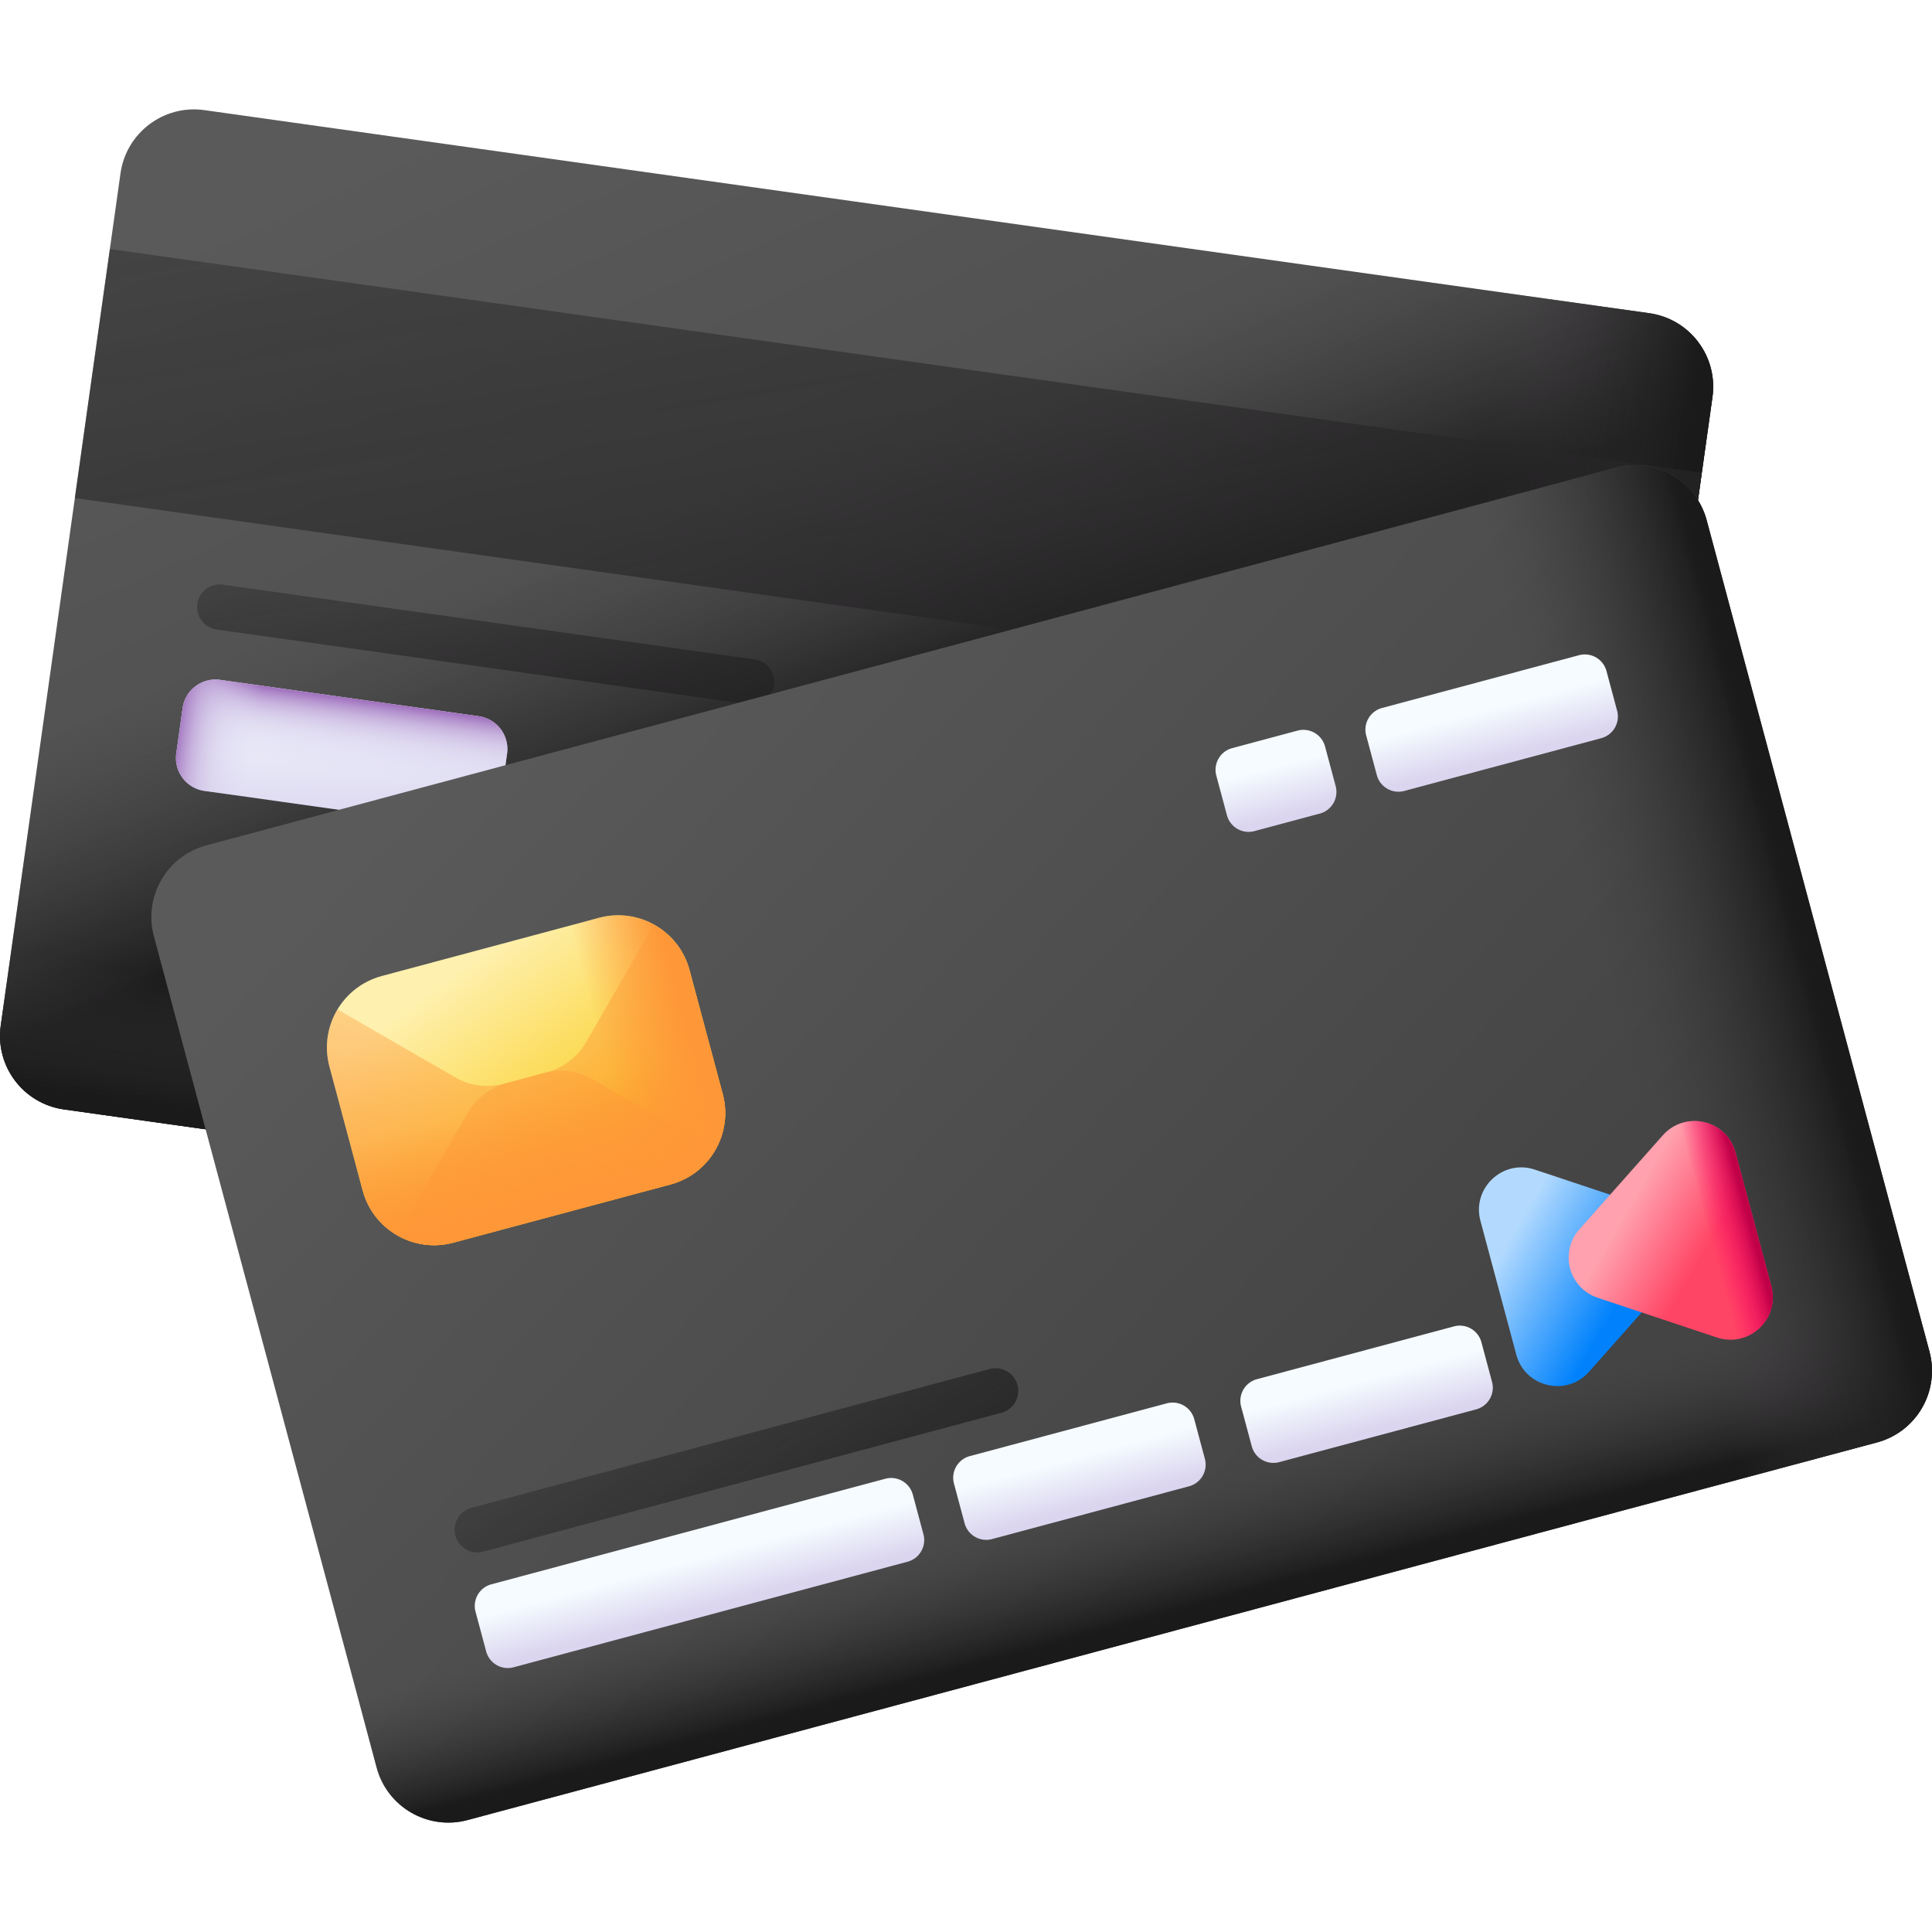
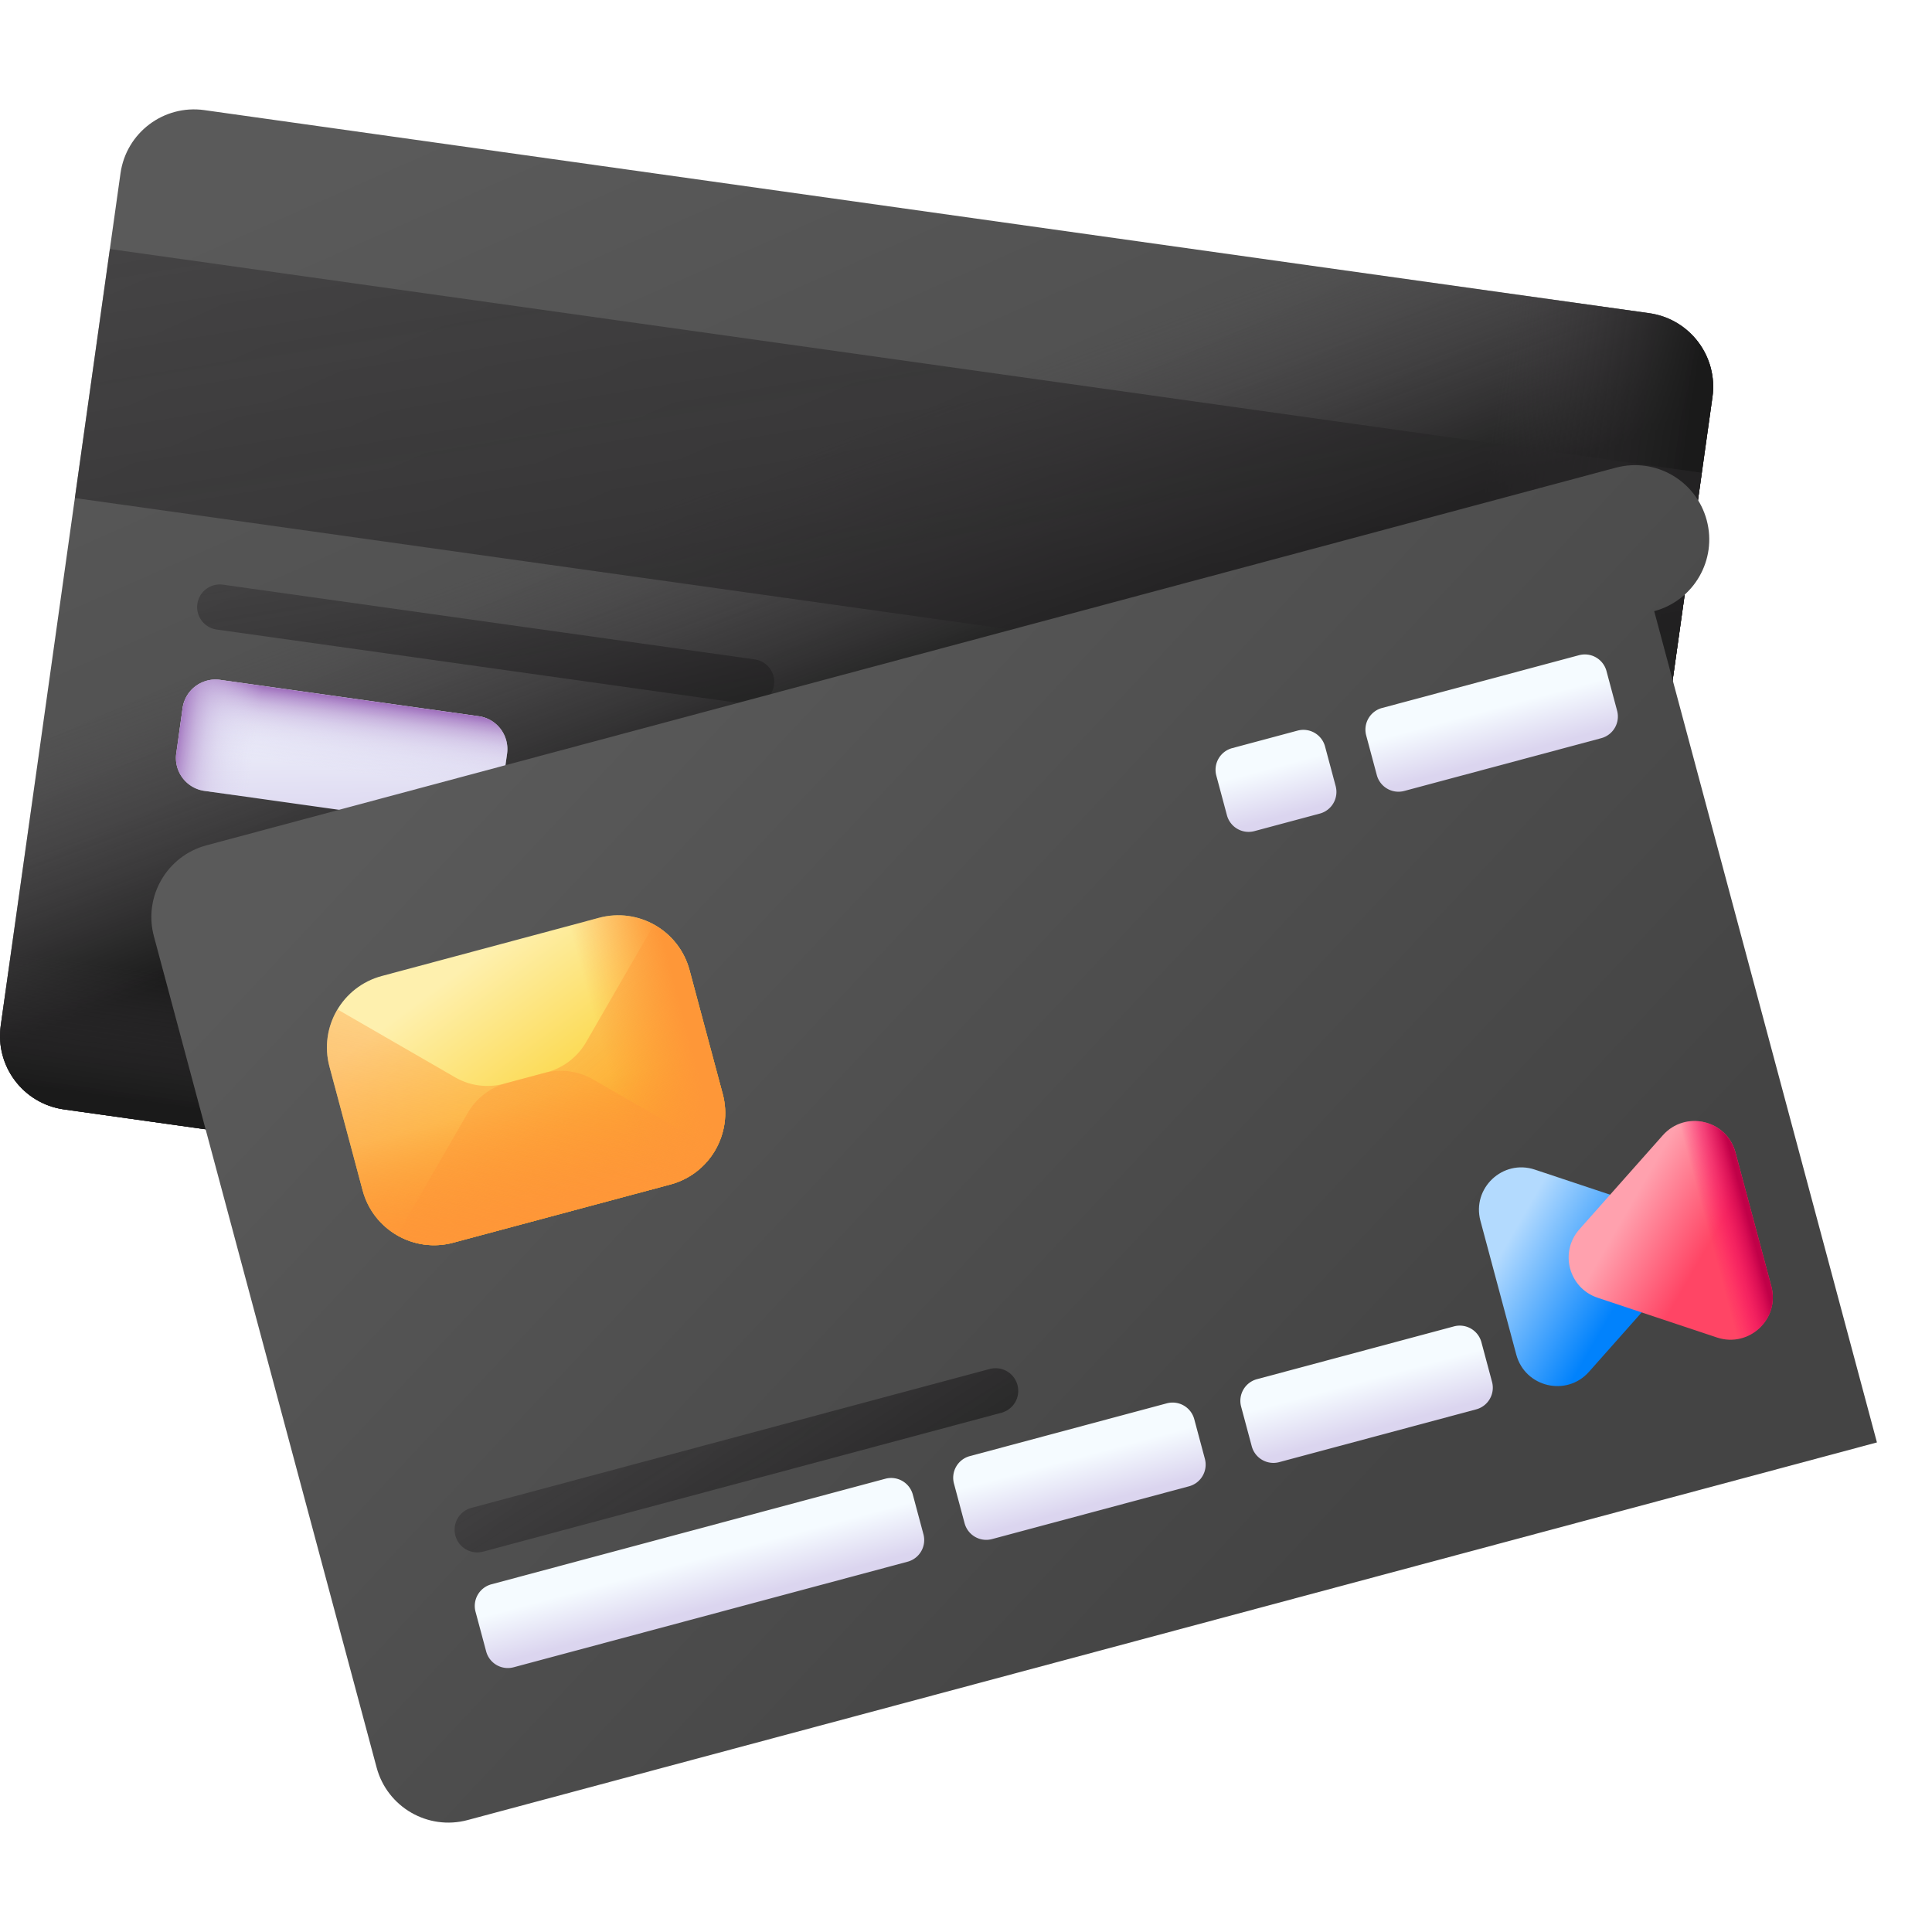
<svg xmlns="http://www.w3.org/2000/svg" xmlns:xlink="http://www.w3.org/1999/xlink" version="1.1" width="512" height="512" x="0" y="0" viewBox="0 0 512 512" style="enable-background:new 0 0 512 512" xml:space="preserve" class="">
  <defs>
    <linearGradient xlink:href="#a" id="f" x1="142.676" x2="310.541" y1="59.574" y2="329.316" gradientTransform="rotate(8 456.261 95.802)" gradientUnits="userSpaceOnUse" />
    <linearGradient xlink:href="#b" id="g" x1="202.996" x2="228.465" y1="123.747" y2="192.436" gradientUnits="userSpaceOnUse" />
    <linearGradient xlink:href="#b" id="h" x1="242.154" x2="242.154" y1="313.776" y2="348.526" gradientTransform="rotate(8 456.261 95.802)" gradientUnits="userSpaceOnUse" />
    <linearGradient xlink:href="#b" id="i" x1="398.442" x2="450.538" y1="219.425" y2="219.425" gradientTransform="rotate(8 456.261 95.802)" gradientUnits="userSpaceOnUse" />
    <linearGradient xlink:href="#b" id="j" x1="103.241" x2="294.175" y1="-258.031" y2="352.6" gradientTransform="rotate(8 288.743 195.591)" gradientUnits="userSpaceOnUse" />
    <linearGradient xlink:href="#b" id="k" x1="101.401" x2="155.941" y1="90.345" y2="264.77" gradientTransform="rotate(8 364.061 130.222)" gradientUnits="userSpaceOnUse" />
    <linearGradient xlink:href="#b" id="l" x1="373.146" x2="396.606" y1="154.591" y2="229.62" gradientTransform="rotate(8 364.061 130.222)" gradientUnits="userSpaceOnUse" />
    <linearGradient xlink:href="#c" id="m" x1="90.077" x2="96.252" y1="208.184" y2="247.288" gradientTransform="rotate(8 288.743 195.591)" gradientUnits="userSpaceOnUse" />
    <linearGradient xlink:href="#d" id="n" x1="93.08" x2="93.08" y1="231.875" y2="212.727" gradientTransform="rotate(8 288.743 195.591)" gradientUnits="userSpaceOnUse" />
    <linearGradient xlink:href="#d" id="o" x1="69.862" x2="49.179" y1="227.197" y2="227.197" gradientTransform="rotate(8 288.743 195.591)" gradientUnits="userSpaceOnUse" />
    <linearGradient xlink:href="#a" id="p" x1="164.593" x2="332.458" y1="158.736" y2="428.478" gradientTransform="rotate(-14.98 211.362 265.098)" gradientUnits="userSpaceOnUse" />
    <linearGradient xlink:href="#b" id="q" x1="264.07" x2="264.07" y1="412.938" y2="447.688" gradientTransform="rotate(-14.98 211.362 265.098)" gradientUnits="userSpaceOnUse" />
    <linearGradient xlink:href="#b" id="r" x1="128.976" x2="183.516" y1="265.906" y2="440.331" gradientTransform="rotate(-14.98 211.362 265.098)" gradientUnits="userSpaceOnUse" />
    <linearGradient xlink:href="#b" id="s" x1="420.358" x2="472.454" y1="318.587" y2="318.587" gradientTransform="rotate(-14.98 211.362 265.098)" gradientUnits="userSpaceOnUse" />
    <linearGradient id="t" x1="124.044" x2="151.057" y1="235.377" y2="304.067" gradientTransform="rotate(-14.98 211.362 265.098)" gradientUnits="userSpaceOnUse">
      <stop offset="0" stop-color="#fef0ae" />
      <stop offset="1" stop-color="#fac600" />
    </linearGradient>
    <linearGradient xlink:href="#e" id="u" x1="136.454" x2="136.454" y1="271.871" y2="299.698" gradientTransform="rotate(-14.98 211.362 265.098)" gradientUnits="userSpaceOnUse" />
    <linearGradient xlink:href="#e" id="v" x1="112.357" x2="169.856" y1="217.618" y2="332.615" gradientTransform="rotate(-14.98 211.362 265.098)" gradientUnits="userSpaceOnUse" />
    <linearGradient xlink:href="#e" id="w" x1="574.891" x2="632.39" y1="217.618" y2="332.615" gradientTransform="scale(-1 1) rotate(15 156.012 -2525.988)" gradientUnits="userSpaceOnUse" />
    <linearGradient xlink:href="#e" id="x" x1="158.064" x2="181.218" y1="266.933" y2="266.933" gradientTransform="rotate(-14.98 211.362 265.098)" gradientUnits="userSpaceOnUse" />
    <linearGradient xlink:href="#c" id="y" x1="147.044" x2="147.044" y1="401.263" y2="414.383" gradientTransform="rotate(-14.98 211.362 265.098)" gradientUnits="userSpaceOnUse" />
    <linearGradient xlink:href="#c" id="z" x1="251.282" x2="251.282" y1="401.263" y2="414.383" gradientTransform="rotate(-14.98 211.362 265.098)" gradientUnits="userSpaceOnUse" />
    <linearGradient xlink:href="#c" id="A" x1="330.067" x2="330.067" y1="401.263" y2="414.383" gradientTransform="rotate(-14.98 211.362 265.098)" gradientUnits="userSpaceOnUse" />
    <linearGradient id="B" x1="376.257" x2="399.809" y1="375.913" y2="399.466" gradientTransform="rotate(-14.98 211.362 265.098)" gradientUnits="userSpaceOnUse">
      <stop offset="0" stop-color="#b3dafe" />
      <stop offset="1" stop-color="#0182fc" />
    </linearGradient>
    <linearGradient id="C" x1="411.678" x2="428.2" y1="373.293" y2="389.815" gradientTransform="rotate(-14.98 211.362 265.098)" gradientUnits="userSpaceOnUse">
      <stop offset="0" stop-color="#ffa1ae" />
      <stop offset="1" stop-color="#ff4565" />
    </linearGradient>
    <linearGradient id="D" x1="428.687" x2="439.797" y1="386.731" y2="386.731" gradientTransform="rotate(-14.98 211.362 265.098)" gradientUnits="userSpaceOnUse">
      <stop offset="0" stop-color="#fe0364" stop-opacity="0" />
      <stop offset=".234" stop-color="#f90362" stop-opacity=".234" />
      <stop offset=".517" stop-color="#ea035b" stop-opacity=".517" />
      <stop offset=".824" stop-color="#d20250" stop-opacity=".824" />
      <stop offset="1" stop-color="#c00148" />
    </linearGradient>
    <linearGradient xlink:href="#c" id="E" x1="348.95" x2="348.95" y1="238.031" y2="251.152" gradientTransform="rotate(-14.98 211.362 265.098)" gradientUnits="userSpaceOnUse" />
    <linearGradient xlink:href="#c" id="F" x1="408.119" x2="408.119" y1="238.031" y2="251.152" gradientTransform="rotate(-14.98 211.362 265.098)" gradientUnits="userSpaceOnUse" />
  </defs>
  <g>
    <linearGradient id="a">
      <stop offset="0" stop-color="#5a5a5a" />
      <stop offset="1" stop-color="#444" />
    </linearGradient>
    <linearGradient xlink:href="#a" id="f" x1="142.676" x2="310.541" y1="59.574" y2="329.316" gradientTransform="rotate(8 456.261 95.802)" gradientUnits="userSpaceOnUse" />
    <linearGradient id="b">
      <stop offset="0" stop-color="#433f43" stop-opacity="0" />
      <stop offset="1" stop-color="#1a1a1a" />
    </linearGradient>
    <linearGradient xlink:href="#b" id="g" x1="202.996" x2="228.465" y1="123.747" y2="192.436" gradientUnits="userSpaceOnUse" />
    <linearGradient xlink:href="#b" id="h" x1="242.154" x2="242.154" y1="313.776" y2="348.526" gradientTransform="rotate(8 456.261 95.802)" gradientUnits="userSpaceOnUse" />
    <linearGradient xlink:href="#b" id="i" x1="398.442" x2="450.538" y1="219.425" y2="219.425" gradientTransform="rotate(8 456.261 95.802)" gradientUnits="userSpaceOnUse" />
    <linearGradient xlink:href="#b" id="j" x1="103.241" x2="294.175" y1="-258.031" y2="352.6" gradientTransform="rotate(8 288.743 195.591)" gradientUnits="userSpaceOnUse" />
    <linearGradient xlink:href="#b" id="k" x1="101.401" x2="155.941" y1="90.345" y2="264.77" gradientTransform="rotate(8 364.061 130.222)" gradientUnits="userSpaceOnUse" />
    <linearGradient xlink:href="#b" id="l" x1="373.146" x2="396.606" y1="154.591" y2="229.62" gradientTransform="rotate(8 364.061 130.222)" gradientUnits="userSpaceOnUse" />
    <linearGradient id="c">
      <stop offset="0" stop-color="#f5fbff" />
      <stop offset="1" stop-color="#dbd5ef" />
    </linearGradient>
    <linearGradient xlink:href="#c" id="m" x1="90.077" x2="96.252" y1="208.184" y2="247.288" gradientTransform="rotate(8 288.743 195.591)" gradientUnits="userSpaceOnUse" />
    <linearGradient id="d">
      <stop offset="0" stop-color="#dbd5ef" stop-opacity="0" />
      <stop offset=".285" stop-color="#d9d2ee" stop-opacity=".285" />
      <stop offset=".474" stop-color="#d4c9e9" stop-opacity=".474" />
      <stop offset=".635" stop-color="#cbbae2" stop-opacity=".635" />
      <stop offset=".779" stop-color="#bfa5d7" stop-opacity=".78" />
      <stop offset=".913" stop-color="#af8aca" stop-opacity=".913" />
      <stop offset="1" stop-color="#a274bf" />
    </linearGradient>
    <linearGradient xlink:href="#d" id="n" x1="93.08" x2="93.08" y1="231.875" y2="212.727" gradientTransform="rotate(8 288.743 195.591)" gradientUnits="userSpaceOnUse" />
    <linearGradient xlink:href="#d" id="o" x1="69.862" x2="49.179" y1="227.197" y2="227.197" gradientTransform="rotate(8 288.743 195.591)" gradientUnits="userSpaceOnUse" />
    <linearGradient xlink:href="#a" id="p" x1="164.593" x2="332.458" y1="158.736" y2="428.478" gradientTransform="rotate(-14.98 211.362 265.098)" gradientUnits="userSpaceOnUse" />
    <linearGradient xlink:href="#b" id="q" x1="264.07" x2="264.07" y1="412.938" y2="447.688" gradientTransform="rotate(-14.98 211.362 265.098)" gradientUnits="userSpaceOnUse" />
    <linearGradient xlink:href="#b" id="r" x1="128.976" x2="183.516" y1="265.906" y2="440.331" gradientTransform="rotate(-14.98 211.362 265.098)" gradientUnits="userSpaceOnUse" />
    <linearGradient xlink:href="#b" id="s" x1="420.358" x2="472.454" y1="318.587" y2="318.587" gradientTransform="rotate(-14.98 211.362 265.098)" gradientUnits="userSpaceOnUse" />
    <linearGradient id="t" x1="124.044" x2="151.057" y1="235.377" y2="304.067" gradientTransform="rotate(-14.98 211.362 265.098)" gradientUnits="userSpaceOnUse">
      <stop offset="0" stop-color="#fef0ae" />
      <stop offset="1" stop-color="#fac600" />
    </linearGradient>
    <linearGradient id="e">
      <stop offset="0" stop-color="#fe9738" stop-opacity="0" />
      <stop offset="1" stop-color="#fe9738" />
    </linearGradient>
    <linearGradient xlink:href="#e" id="u" x1="136.454" x2="136.454" y1="271.871" y2="299.698" gradientTransform="rotate(-14.98 211.362 265.098)" gradientUnits="userSpaceOnUse" />
    <linearGradient xlink:href="#e" id="v" x1="112.357" x2="169.856" y1="217.618" y2="332.615" gradientTransform="rotate(-14.98 211.362 265.098)" gradientUnits="userSpaceOnUse" />
    <linearGradient xlink:href="#e" id="w" x1="574.891" x2="632.39" y1="217.618" y2="332.615" gradientTransform="scale(-1 1) rotate(15 156.012 -2525.988)" gradientUnits="userSpaceOnUse" />
    <linearGradient xlink:href="#e" id="x" x1="158.064" x2="181.218" y1="266.933" y2="266.933" gradientTransform="rotate(-14.98 211.362 265.098)" gradientUnits="userSpaceOnUse" />
    <linearGradient xlink:href="#c" id="y" x1="147.044" x2="147.044" y1="401.263" y2="414.383" gradientTransform="rotate(-14.98 211.362 265.098)" gradientUnits="userSpaceOnUse" />
    <linearGradient xlink:href="#c" id="z" x1="251.282" x2="251.282" y1="401.263" y2="414.383" gradientTransform="rotate(-14.98 211.362 265.098)" gradientUnits="userSpaceOnUse" />
    <linearGradient xlink:href="#c" id="A" x1="330.067" x2="330.067" y1="401.263" y2="414.383" gradientTransform="rotate(-14.98 211.362 265.098)" gradientUnits="userSpaceOnUse" />
    <linearGradient id="B" x1="376.257" x2="399.809" y1="375.913" y2="399.466" gradientTransform="rotate(-14.98 211.362 265.098)" gradientUnits="userSpaceOnUse">
      <stop offset="0" stop-color="#b3dafe" />
      <stop offset="1" stop-color="#0182fc" />
    </linearGradient>
    <linearGradient id="C" x1="411.678" x2="428.2" y1="373.293" y2="389.815" gradientTransform="rotate(-14.98 211.362 265.098)" gradientUnits="userSpaceOnUse">
      <stop offset="0" stop-color="#ffa1ae" />
      <stop offset="1" stop-color="#ff4565" />
    </linearGradient>
    <linearGradient id="D" x1="428.687" x2="439.797" y1="386.731" y2="386.731" gradientTransform="rotate(-14.98 211.362 265.098)" gradientUnits="userSpaceOnUse">
      <stop offset="0" stop-color="#fe0364" stop-opacity="0" />
      <stop offset=".234" stop-color="#f90362" stop-opacity=".234" />
      <stop offset=".517" stop-color="#ea035b" stop-opacity=".517" />
      <stop offset=".824" stop-color="#d20250" stop-opacity=".824" />
      <stop offset="1" stop-color="#c00148" />
    </linearGradient>
    <linearGradient xlink:href="#c" id="E" x1="348.95" x2="348.95" y1="238.031" y2="251.152" gradientTransform="rotate(-14.98 211.362 265.098)" gradientUnits="userSpaceOnUse" />
    <linearGradient xlink:href="#c" id="F" x1="408.119" x2="408.119" y1="238.031" y2="251.152" gradientTransform="rotate(-14.98 211.362 265.098)" gradientUnits="userSpaceOnUse" />
    <path fill="url(&quot;#f&quot;)" d="M399.849 347.819 16.944 294.006C6.18 292.493-1.319 282.541.194 271.778l31.74-225.845c1.513-10.764 11.465-18.263 22.228-16.75l382.905 53.814c10.764 1.513 18.263 11.465 16.75 22.228l-31.74 225.845c-1.512 10.763-11.464 18.262-22.228 16.749z" opacity="1" data-original="url(#f)" />
    <path fill="url(&quot;#g&quot;)" d="M399.849 347.819 16.944 294.006C6.18 292.493-1.319 282.541.194 271.778l31.74-225.845c1.513-10.764 11.465-18.263 22.228-16.75l382.905 53.814c10.764 1.513 18.263 11.465 16.75 22.228l-31.74 225.845c-1.512 10.763-11.464 18.262-22.228 16.749z" opacity="1" data-original="url(#g)" />
    <path fill="url(&quot;#h&quot;)" d="M18.672 140.302.194 271.778c-1.513 10.764 5.987 20.715 16.75 22.228l382.905 53.814c10.764 1.513 20.715-5.987 22.228-16.75l18.478-131.475z" opacity="1" data-original="url(#h)" class="" />
    <path fill="url(&quot;#i&quot;)" d="M437.068 82.996 287.793 62.017 250.575 326.84l149.275 20.979c10.764 1.513 20.715-5.987 22.228-16.75l31.74-225.845c1.513-10.764-5.987-20.715-16.75-22.228z" opacity="1" data-original="url(#i)" />
    <path fill="url(&quot;#j&quot;)" d="m19.84 131.986 421.884 59.292 9.274-65.992L29.115 65.994z" opacity="1" data-original="url(#j)" class="" />
    <path fill="url(&quot;#k&quot;)" d="M198.335 186.638 57.386 166.829a6.003 6.003 0 0 1 1.671-11.889l140.95 19.809a6.003 6.003 0 1 1-1.672 11.889z" opacity="1" data-original="url(#k)" />
    <path fill="url(&quot;#l&quot;)" d="m396.029 214.422-37.923-5.33a6.003 6.003 0 0 1 1.671-11.889l37.923 5.33a6.003 6.003 0 0 1-1.671 11.889z" opacity="1" data-original="url(#l)" />
    <path fill="url(&quot;#m&quot;)" d="M122.75 219.234 54.203 209.6a8.804 8.804 0 0 1-7.493-9.944l1.685-11.989a8.804 8.804 0 0 1 9.944-7.493l68.547 9.634a8.804 8.804 0 0 1 7.493 9.944l-1.685 11.989a8.806 8.806 0 0 1-9.944 7.493z" opacity="1" data-original="url(#m)" />
    <path fill="url(&quot;#n&quot;)" d="M122.75 219.234 54.203 209.6a8.804 8.804 0 0 1-7.493-9.944l1.685-11.989a8.804 8.804 0 0 1 9.944-7.493l68.547 9.634a8.804 8.804 0 0 1 7.493 9.944l-1.685 11.989a8.806 8.806 0 0 1-9.944 7.493z" opacity="1" data-original="url(#n)" />
    <path fill="url(&quot;#o&quot;)" d="M122.75 219.234 54.203 209.6a8.804 8.804 0 0 1-7.493-9.944l1.685-11.989a8.804 8.804 0 0 1 9.944-7.493l68.547 9.634a8.804 8.804 0 0 1 7.493 9.944l-1.685 11.989a8.806 8.806 0 0 1-9.944 7.493z" opacity="1" data-original="url(#o)" />
-     <path fill="url(&quot;#p&quot;)" d="M497.408 382.259 123.915 482.336c-10.499 2.813-21.291-3.417-24.104-13.916L40.784 248.126c-2.813-10.499 3.417-21.291 13.916-24.104l373.493-100.077c10.499-2.813 21.291 3.417 24.104 13.916l59.027 220.294c2.814 10.499-3.417 21.291-13.916 24.104z" opacity="1" data-original="url(#p)" />
-     <path fill="url(&quot;#q&quot;)" d="M65.449 340.177 99.812 468.42c2.813 10.499 13.605 16.73 24.104 13.916l373.493-100.077c10.499-2.813 16.73-13.605 13.916-24.104l-34.363-128.244z" opacity="1" data-original="url(#q)" />
+     <path fill="url(&quot;#p&quot;)" d="M497.408 382.259 123.915 482.336c-10.499 2.813-21.291-3.417-24.104-13.916L40.784 248.126c-2.813-10.499 3.417-21.291 13.916-24.104l373.493-100.077c10.499-2.813 21.291 3.417 24.104 13.916c2.814 10.499-3.417 21.291-13.916 24.104z" opacity="1" data-original="url(#p)" />
    <path fill="url(&quot;#r&quot;)" d="m265.456 374.375-137.485 36.839a6.003 6.003 0 0 1-3.108-11.596l137.485-36.839a6.003 6.003 0 0 1 3.108 11.596z" opacity="1" data-original="url(#r)" />
-     <path fill="url(&quot;#s&quot;)" d="M428.193 123.945 282.588 162.96l69.215 258.314 145.605-39.015c10.499-2.813 16.73-13.605 13.916-24.104l-59.028-220.294c-2.812-10.498-13.604-16.729-24.103-13.916z" opacity="1" data-original="url(#s)" />
    <path fill="url(&quot;#t&quot;)" d="m177.663 313.9-57.555 15.422c-10.457 2.802-21.206-3.404-24.008-13.861l-8.789-32.802c-2.802-10.457 3.404-21.206 13.861-24.008l57.555-15.422c10.457-2.802 21.206 3.404 24.008 13.861l8.789 32.802c2.801 10.458-3.404 21.207-13.861 24.008z" opacity="1" data-original="url(#t)" />
    <path fill="url(&quot;#u&quot;)" d="m177.663 313.9-57.555 15.422c-10.457 2.802-21.206-3.404-24.008-13.861l-8.789-32.802c-2.802-10.457 3.404-21.206 13.861-24.008l57.555-15.422c10.457-2.802 21.206 3.404 24.008 13.861l8.789 32.802c2.801 10.458-3.404 21.207-13.861 24.008z" opacity="1" data-original="url(#u)" />
    <path fill="url(&quot;#v&quot;)" d="m120.108 329.322 57.555-15.422c10.457-2.802 16.663-13.551 13.861-24.008l-8.789-32.801c-1.432-5.345-4.946-9.567-9.43-12.056L155.312 276.2a17.075 17.075 0 0 1-10.367 7.955l-10.636 2.85a17.068 17.068 0 0 0-10.366 7.954l-18.709 32.404a19.536 19.536 0 0 0 14.874 1.959z" opacity="1" data-original="url(#v)" />
    <path fill="url(&quot;#w&quot;)" d="m177.663 313.901-57.555 15.422c-10.457 2.802-21.206-3.404-24.008-13.861l-8.789-32.801c-1.432-5.345-.5-10.758 2.139-15.156l31.165 17.993a17.072 17.072 0 0 0 12.955 1.706l10.636-2.85a17.072 17.072 0 0 1 12.955 1.706l32.404 18.709a19.544 19.544 0 0 1-11.902 9.132z" opacity="1" data-original="url(#w)" />
    <path fill="url(&quot;#x&quot;)" d="m158.727 243.23-39.96 10.707 18.936 70.67 39.96-10.707c10.457-2.802 16.663-13.551 13.861-24.008l-8.789-32.802c-2.803-10.456-13.551-16.662-24.008-13.86z" opacity="1" data-original="url(#x)" />
    <path fill="url(&quot;#y&quot;)" d="m240.52 413.87-104.406 27.975a5.941 5.941 0 0 1-7.276-4.201l-2.816-10.511a5.941 5.941 0 0 1 4.201-7.276l104.406-27.975a5.941 5.941 0 0 1 7.276 4.201l2.816 10.511a5.94 5.94 0 0 1-4.201 7.276z" opacity="1" data-original="url(#y)" />
    <path fill="url(&quot;#z&quot;)" d="m315.105 393.885-52.203 13.988a5.941 5.941 0 0 1-7.276-4.201l-2.816-10.511a5.941 5.941 0 0 1 4.201-7.276l52.203-13.988a5.941 5.941 0 0 1 7.276 4.201l2.816 10.511a5.94 5.94 0 0 1-4.201 7.276z" opacity="1" data-original="url(#z)" />
    <path fill="url(&quot;#A&quot;)" d="m391.206 373.494-52.203 13.988a5.941 5.941 0 0 1-7.276-4.201l-2.816-10.511a5.941 5.941 0 0 1 4.201-7.276l52.203-13.988a5.941 5.941 0 0 1 7.276 4.201l2.816 10.511a5.941 5.941 0 0 1-4.201 7.276z" opacity="1" data-original="url(#A)" />
    <path fill="url(&quot;#B&quot;)" d="m438.357 320.489-31.618-10.533c-8.494-2.83-16.726 4.924-14.408 13.572l9.502 35.464c2.317 8.648 13.323 11.247 19.264 4.549l22.115-24.931c5.352-6.033 2.796-15.572-4.855-18.121z" opacity="1" data-original="url(#B)" />
    <path fill="url(&quot;#C&quot;)" d="m418.541 325.798 22.115-24.931c5.941-6.698 16.947-4.099 19.264 4.549l9.502 35.464c2.317 8.648-5.914 16.402-14.408 13.572l-31.618-10.533c-7.651-2.548-10.207-12.088-4.855-18.121z" opacity="1" data-original="url(#C)" />
    <path fill="url(&quot;#D&quot;)" d="m418.541 325.798 22.115-24.931c5.941-6.698 16.947-4.099 19.264 4.549l9.502 35.464c2.317 8.648-5.914 16.402-14.408 13.572l-31.618-10.533c-7.651-2.548-10.207-12.088-4.855-18.121z" opacity="1" data-original="url(#D)" />
    <path fill="url(&quot;#E&quot;)" d="m349.765 215.608-17.337 4.646a5.941 5.941 0 0 1-7.276-4.201l-2.816-10.511a5.941 5.941 0 0 1 4.201-7.276l17.337-4.646a5.941 5.941 0 0 1 7.276 4.201l2.816 10.511a5.941 5.941 0 0 1-4.201 7.276z" opacity="1" data-original="url(#E)" />
    <path fill="url(&quot;#F&quot;)" d="m424.35 195.623-52.203 13.988a5.941 5.941 0 0 1-7.276-4.201l-2.816-10.511a5.941 5.941 0 0 1 4.201-7.276l52.203-13.988a5.941 5.941 0 0 1 7.276 4.201l2.816 10.511a5.941 5.941 0 0 1-4.201 7.276z" opacity="1" data-original="url(#F)" />
  </g>
</svg>